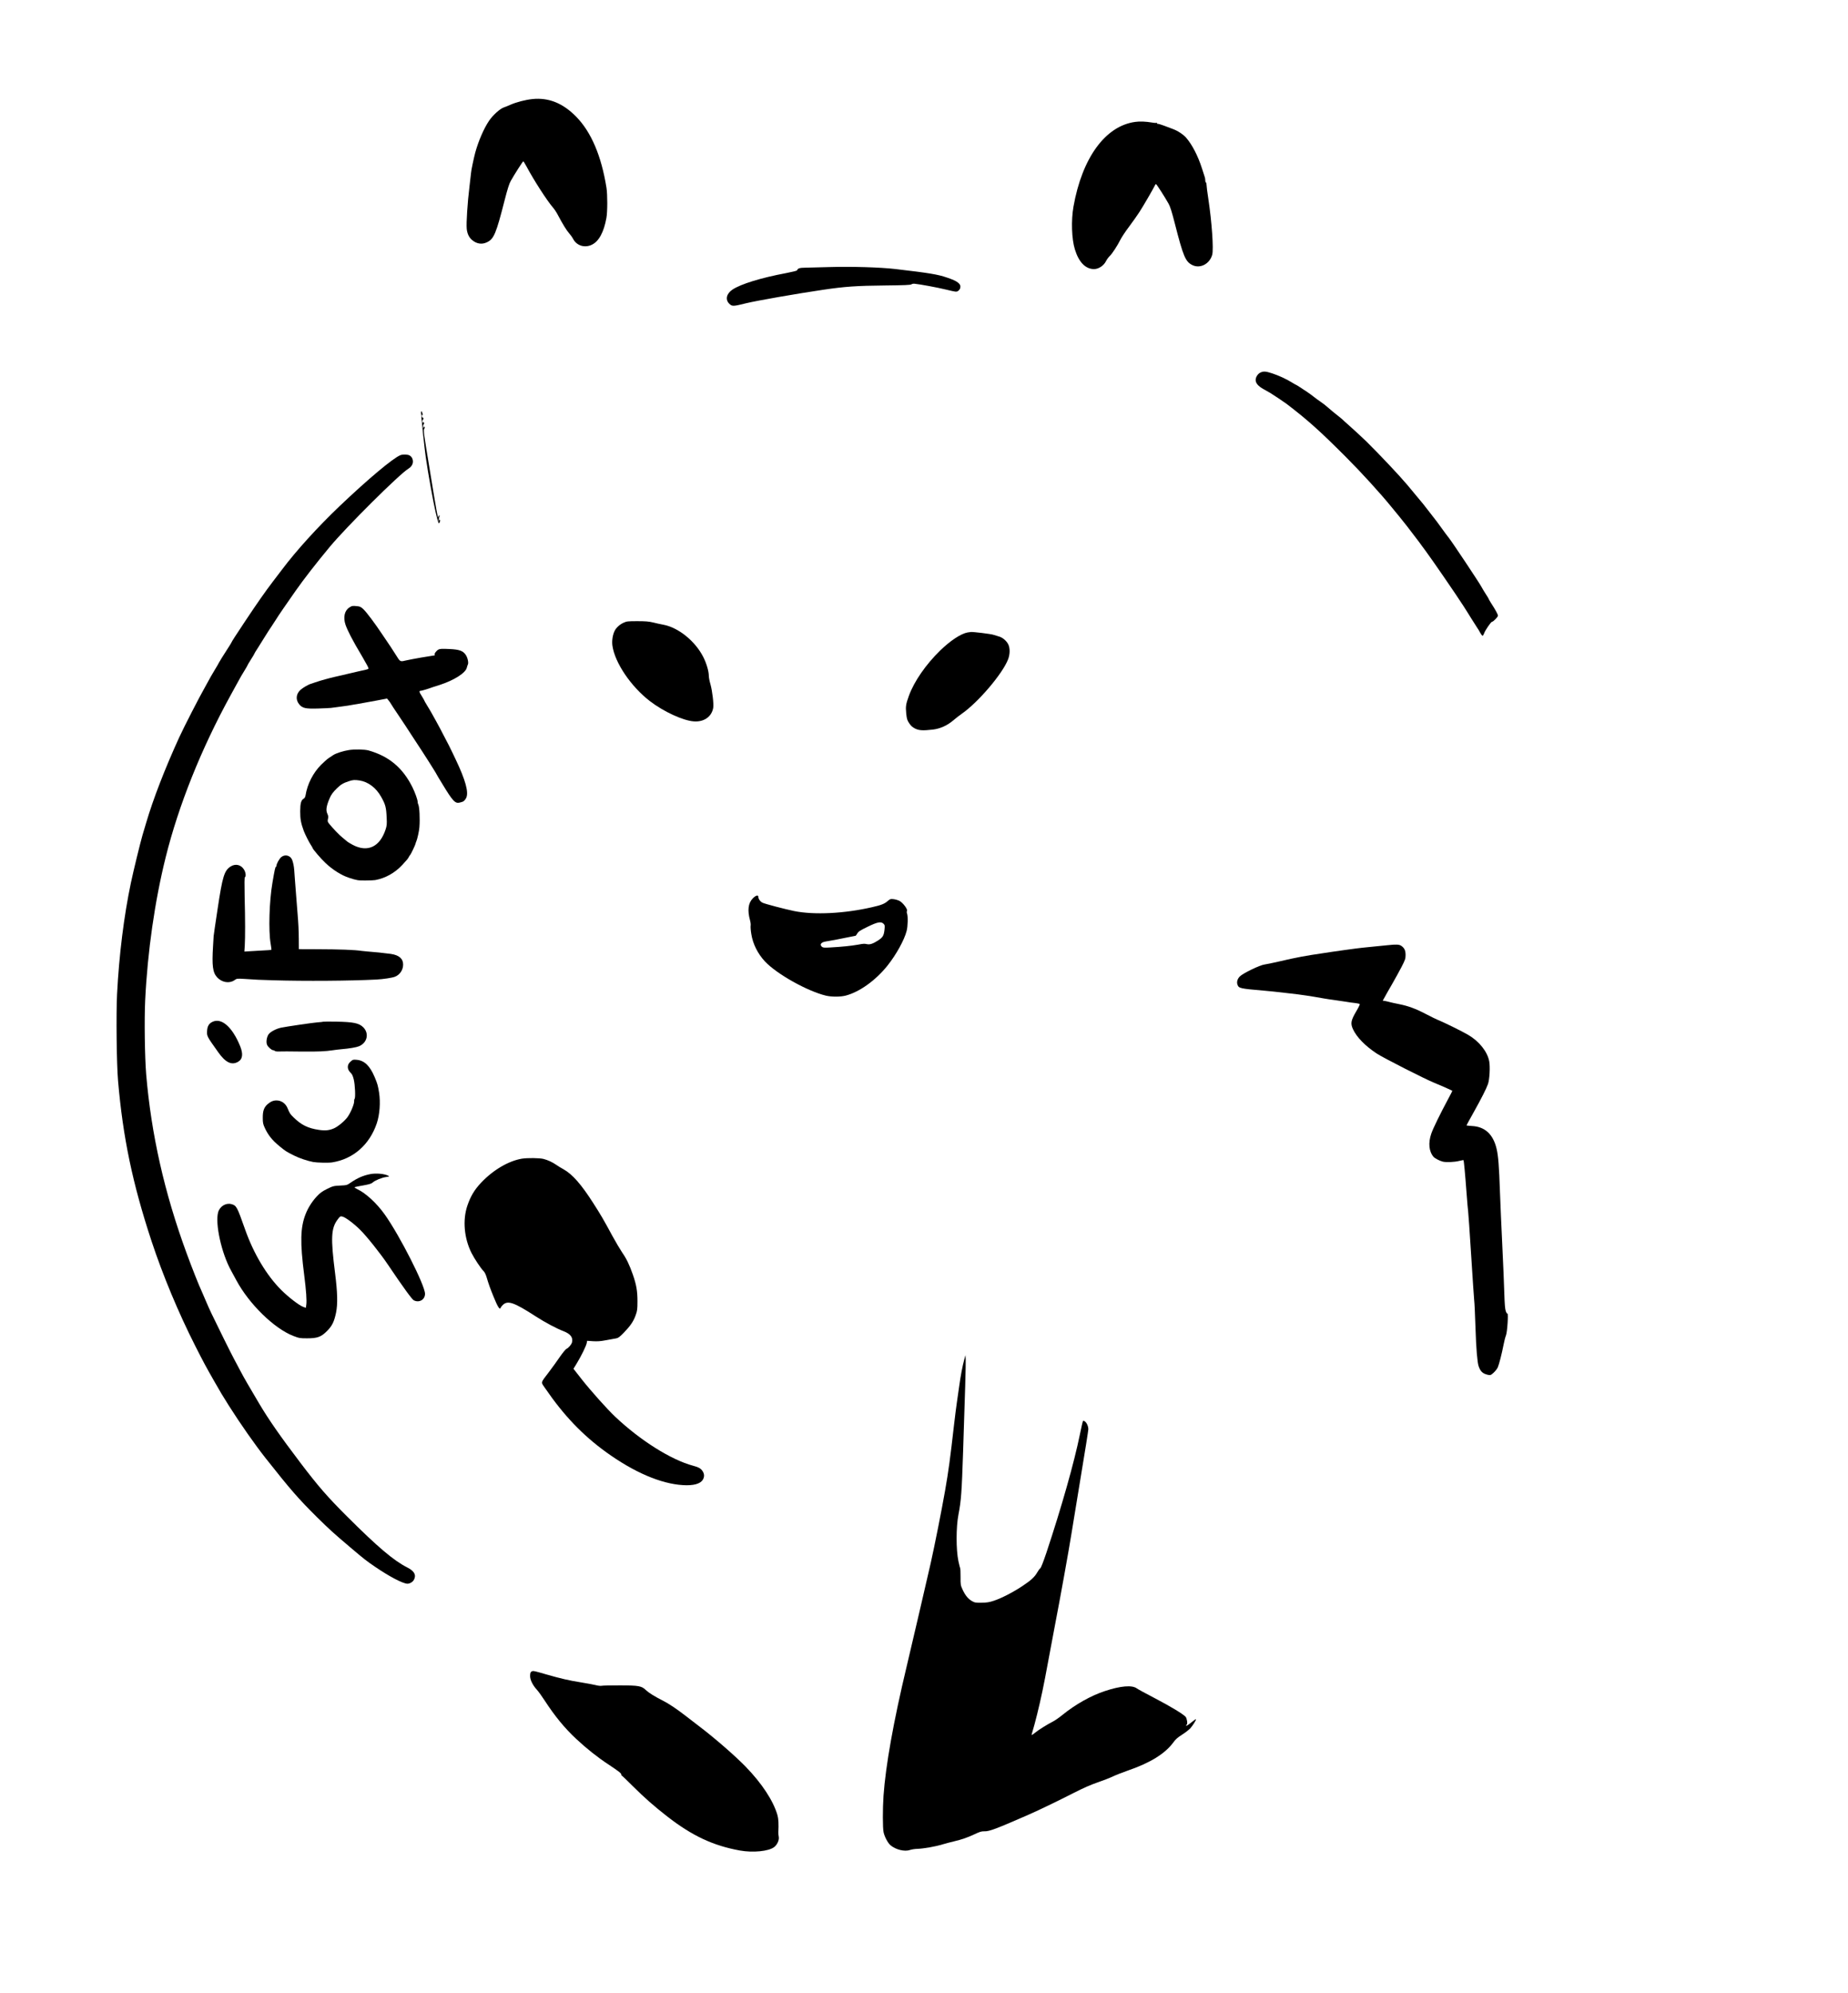
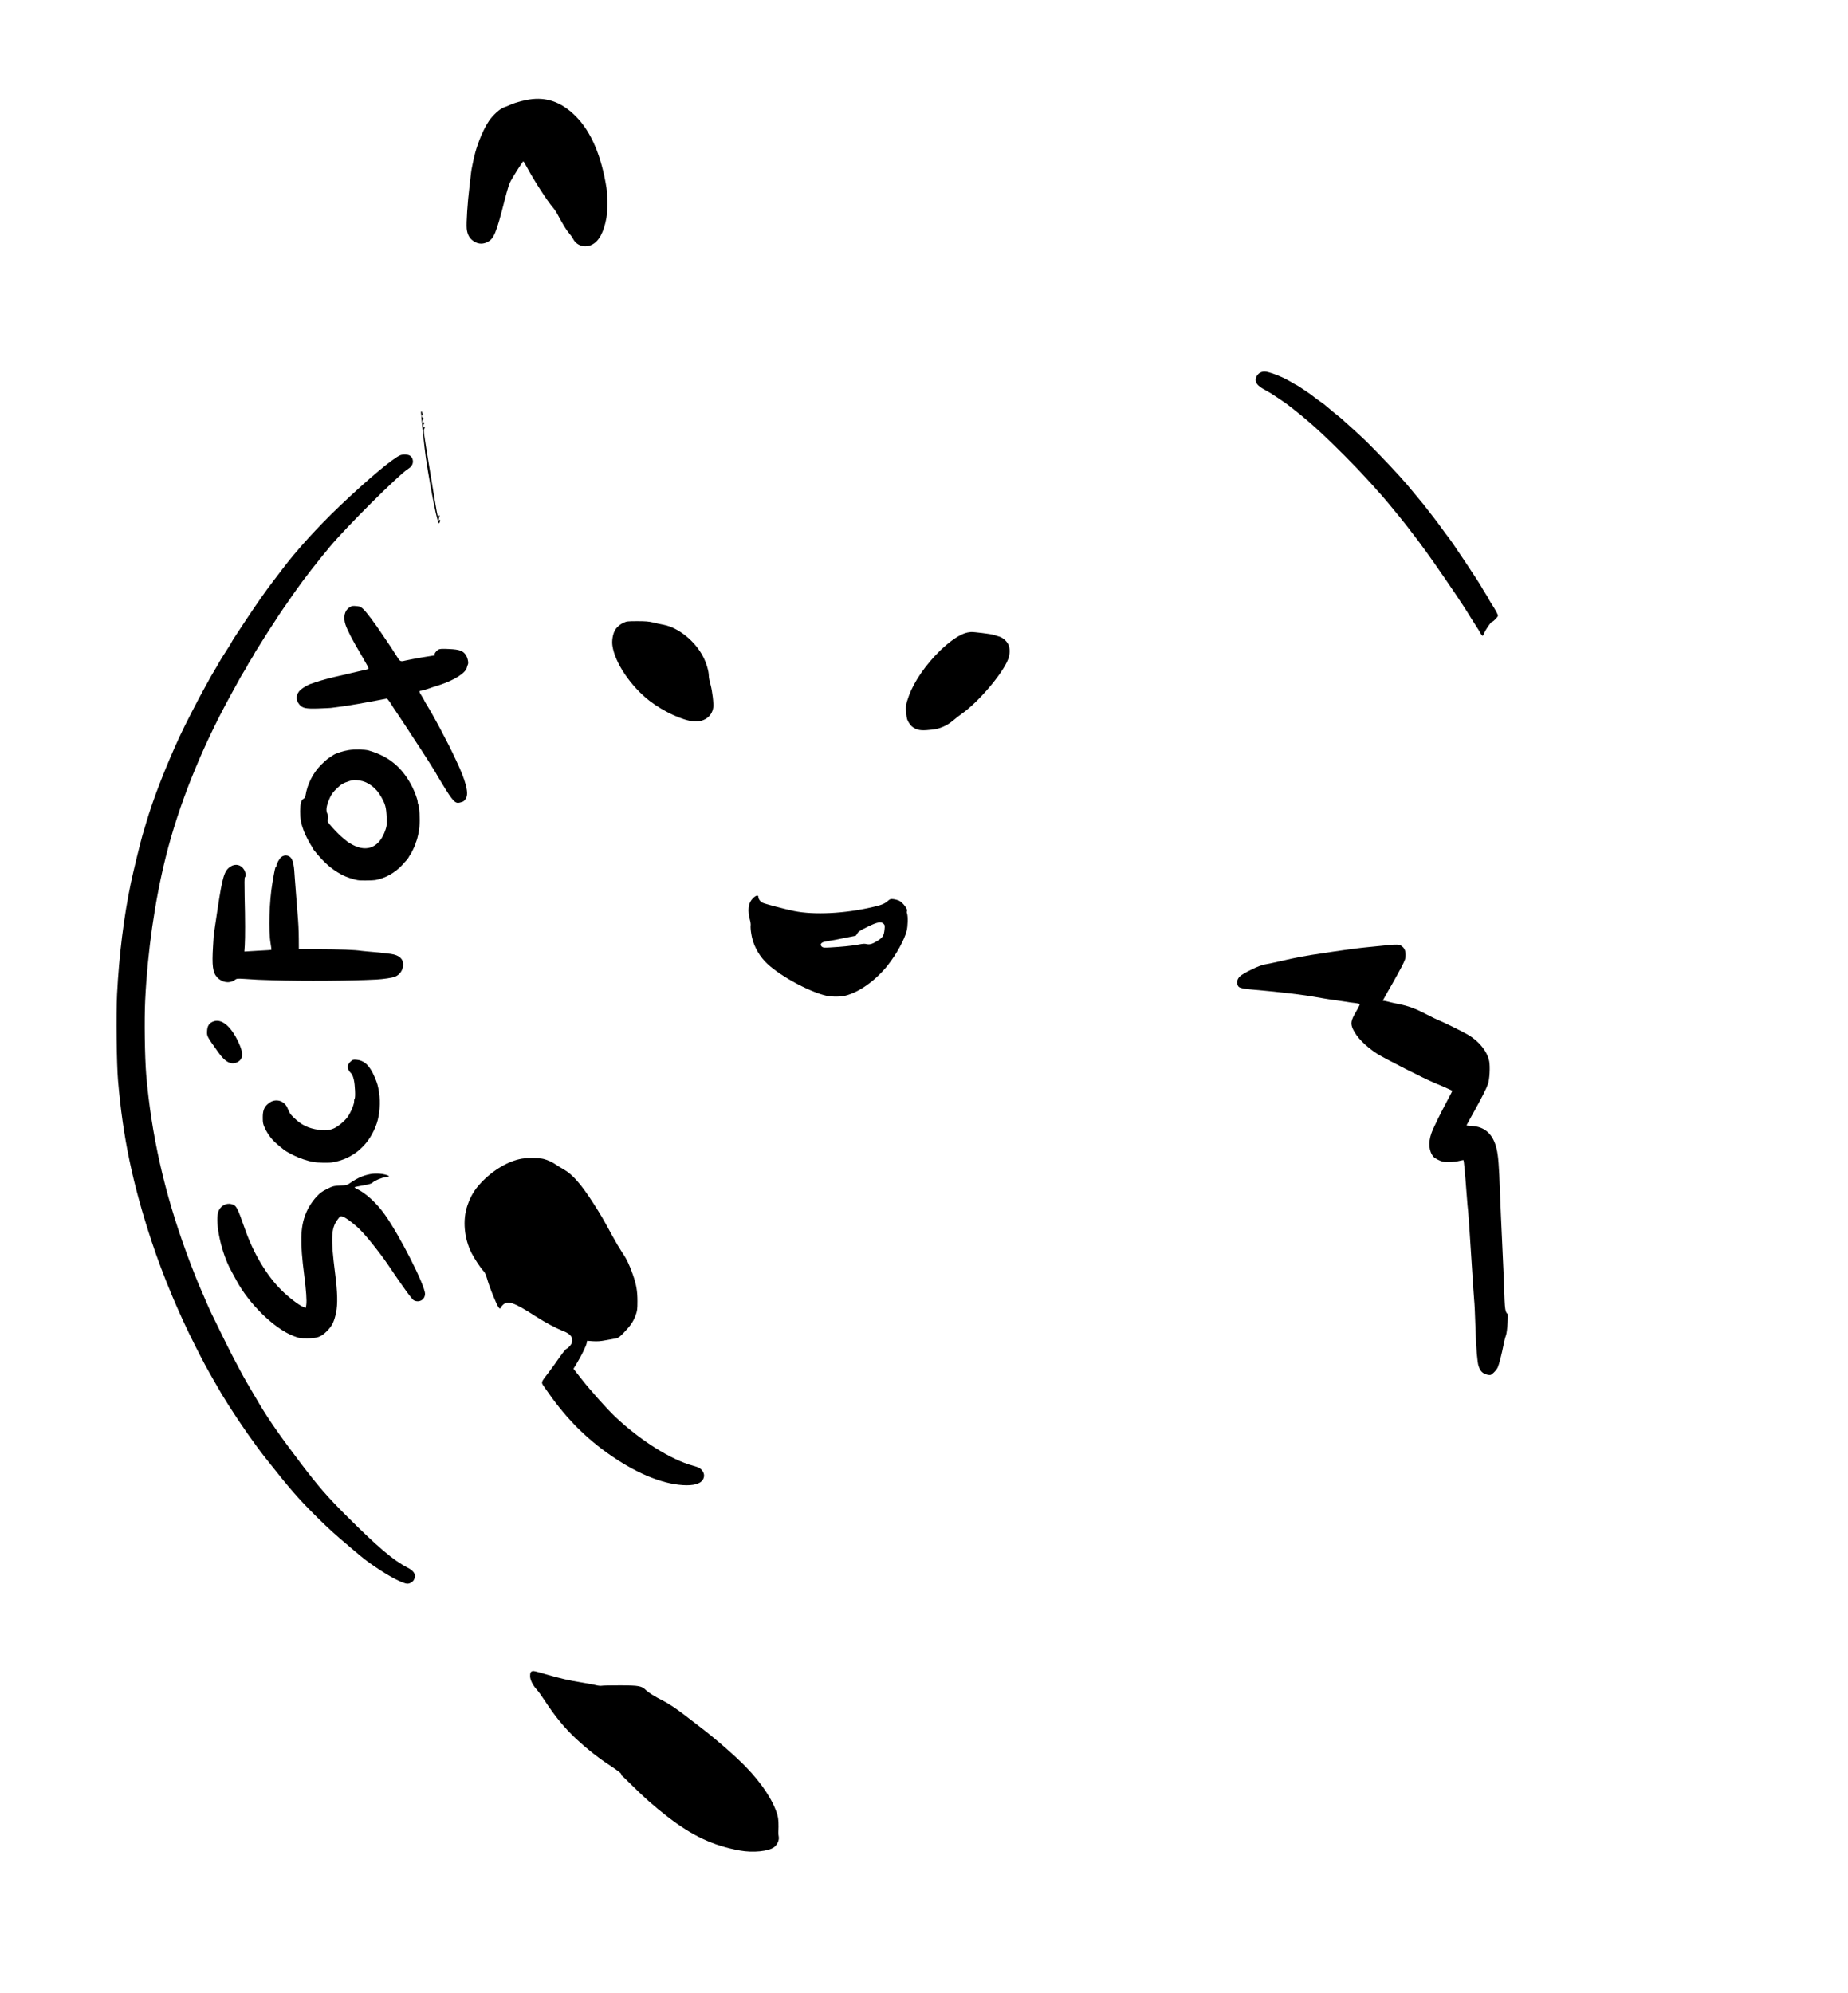
<svg xmlns="http://www.w3.org/2000/svg" version="1.0" width="2761pt" height="2977pt" viewBox="0 0 2761 2977" preserveAspectRatio="xMidYMid meet">
  <g transform="translate(0,2977) scale(0.1,-0.1)" fill="#000000" stroke="none">
    <path d="M7954 28290 c-109 -12 -241 -46 -335 -88 -24 -11 -66 -28 -92 -37 -59 -21 -162 -114 -220 -199 -78 -115 -159 -303 -207 -477 -21 -79 -62 -273 -62 -299 0 -8 -11 -102 -24 -209 -29 -233 -49 -542 -41 -628 7 -73 34 -130 79 -168 69 -59 149 -71 224 -34 103 49 136 128 263 626 43 168 68 248 92 290 54 97 180 293 187 293 4 0 24 -33 46 -73 114 -213 307 -513 401 -622 19 -22 49 -67 66 -100 72 -137 136 -241 171 -279 21 -23 48 -61 61 -86 53 -101 174 -138 280 -86 105 51 178 186 217 399 17 92 17 352 1 452 -76 475 -227 830 -450 1059 -199 204 -412 291 -657 266z" />
-     <path d="M16962 27949 c-447 -59 -795 -537 -924 -1267 -36 -206 -27 -482 21 -637 58 -191 159 -295 286 -295 68 0 145 50 179 118 13 26 38 60 56 77 37 35 114 153 160 245 18 36 76 124 130 195 53 72 122 168 152 215 59 91 208 348 229 393 7 15 16 27 20 27 8 0 131 -191 188 -293 24 -42 49 -122 92 -290 128 -501 160 -577 265 -628 116 -56 258 19 295 155 23 82 -6 492 -58 836 -15 96 -27 191 -27 212 -1 20 -4 34 -8 31 -5 -2 -9 8 -10 24 -1 33 -3 42 -10 63 -3 8 -22 67 -42 130 -58 181 -146 351 -234 452 -45 51 -127 105 -202 132 -36 13 -96 36 -133 50 -37 14 -77 26 -88 26 -13 0 -18 4 -13 12 4 7 3 8 -4 4 -7 -4 -38 -3 -69 3 -95 16 -184 20 -251 10z" />
-     <path d="M12385 25780 c-137 -4 -294 -8 -347 -9 -94 -1 -119 -9 -130 -41 -1 -5 -75 -23 -163 -40 -374 -70 -676 -163 -801 -246 -90 -60 -111 -149 -50 -210 44 -44 57 -43 255 6 157 38 743 141 1150 201 325 48 501 60 920 64 289 3 387 7 398 17 9 7 30 11 47 9 83 -8 337 -55 473 -88 145 -35 152 -36 177 -20 14 10 29 29 32 43 16 62 -36 103 -197 157 -140 48 -262 68 -774 128 -226 26 -652 39 -990 29z" />
    <path d="M18833 24205 c-39 -17 -73 -68 -73 -111 0 -49 38 -93 120 -139 41 -23 86 -48 99 -56 34 -20 211 -138 241 -161 318 -243 498 -404 890 -797 227 -227 516 -544 679 -745 31 -38 82 -101 115 -140 32 -39 83 -104 115 -144 128 -167 153 -199 184 -241 17 -25 60 -82 94 -128 97 -131 455 -651 564 -821 31 -48 87 -136 124 -197 37 -60 76 -121 86 -135 11 -14 30 -47 44 -73 15 -27 31 -47 37 -45 5 2 16 20 23 40 14 41 101 168 115 168 19 0 90 73 90 92 0 19 -34 82 -107 195 -18 29 -33 55 -33 59 0 3 -20 36 -45 74 -24 38 -52 84 -61 102 -28 55 -437 669 -485 729 -24 30 -68 89 -97 130 -53 76 -102 140 -207 274 -33 42 -71 91 -85 109 -14 18 -61 74 -105 126 -43 52 -104 124 -133 160 -110 131 -401 440 -608 645 -48 47 -245 229 -289 266 -22 19 -47 41 -55 50 -8 9 -49 43 -90 75 -41 32 -102 82 -134 111 -32 29 -84 70 -115 90 -31 21 -76 54 -101 74 -25 20 -70 53 -100 73 -30 20 -79 52 -108 71 -29 19 -54 35 -57 35 -3 0 -33 17 -67 38 -87 53 -185 98 -288 133 -98 32 -130 35 -177 14z" />
    <path d="M6290 23604 c0 -36 55 -557 71 -664 33 -234 115 -688 150 -834 40 -162 42 -168 56 -142 8 14 11 32 6 39 -5 8 -10 4 -15 -13 -6 -20 -7 -18 -4 10 2 19 7 43 11 53 4 9 3 17 -3 17 -6 0 -12 -12 -14 -27 -4 -34 -26 89 -122 677 -98 594 -102 626 -87 644 7 8 9 21 5 27 -5 9 -10 7 -15 -7 -6 -15 -8 -12 -8 13 -1 17 4 33 10 35 5 2 7 11 3 22 -5 14 -9 15 -15 4 -6 -9 -9 -5 -9 14 0 14 5 28 11 30 5 2 7 11 4 21 -4 9 -11 14 -16 11 -5 -3 -9 7 -9 23 0 22 2 25 10 13 8 -11 9 -7 4 15 -9 43 -24 55 -24 19z" />
    <path d="M5982 22970 c-111 -45 -481 -355 -907 -760 -330 -315 -648 -665 -862 -950 -40 -52 -100 -132 -135 -177 -115 -151 -230 -315 -415 -593 -142 -213 -200 -304 -204 -316 -2 -6 -21 -38 -42 -70 -86 -133 -139 -219 -145 -232 -3 -8 -34 -62 -70 -121 -35 -58 -72 -122 -81 -141 -10 -19 -36 -66 -58 -105 -84 -147 -313 -593 -385 -750 -212 -464 -389 -919 -495 -1280 -20 -66 -44 -149 -55 -185 -34 -118 -135 -532 -172 -708 -105 -499 -177 -1079 -207 -1664 -15 -297 -7 -1047 15 -1298 73 -846 216 -1531 501 -2395 169 -510 401 -1067 651 -1560 127 -250 152 -297 279 -520 102 -179 129 -224 225 -376 171 -270 389 -581 545 -779 380 -481 491 -608 774 -889 187 -184 242 -234 491 -445 218 -185 239 -201 375 -294 208 -143 417 -252 482 -252 37 0 81 27 98 60 37 71 4 130 -99 182 -204 103 -443 306 -901 763 -293 292 -433 454 -692 795 -310 409 -477 649 -620 890 -154 260 -227 385 -274 475 -29 55 -74 141 -101 190 -47 87 -246 489 -340 685 -25 52 -64 140 -87 195 -23 55 -48 114 -56 130 -43 91 -145 348 -228 575 -331 902 -527 1772 -603 2670 -21 259 -29 814 -15 1105 35 726 144 1487 307 2140 193 775 529 1615 966 2412 45 81 92 168 106 193 41 77 74 133 114 197 21 34 38 65 38 68 0 3 23 41 50 84 28 43 50 81 50 84 0 4 21 40 48 80 26 41 74 118 107 171 33 54 82 130 109 169 26 40 55 85 65 100 19 34 152 227 288 421 131 186 301 404 508 654 244 295 1043 1090 1178 1171 62 38 83 101 53 160 -8 15 -26 32 -41 39 -30 14 -100 15 -133 2z" />
    <path d="M5219 20694 c-71 -45 -94 -146 -57 -257 11 -34 46 -112 78 -173 51 -97 85 -157 177 -312 12 -20 25 -44 29 -52 4 -8 21 -37 36 -63 16 -27 26 -52 23 -57 -3 -5 -20 -11 -38 -15 -41 -9 -184 -41 -266 -61 -36 -9 -72 -17 -80 -19 -9 -2 -38 -9 -66 -15 -27 -6 -57 -13 -65 -15 -24 -5 -92 -23 -132 -34 -21 -6 -53 -15 -70 -20 -18 -5 -53 -16 -78 -25 -25 -9 -52 -18 -61 -21 -36 -8 -122 -58 -159 -91 -68 -62 -76 -148 -19 -217 47 -58 97 -68 285 -62 87 3 173 7 189 9 68 9 123 17 165 22 41 4 133 19 185 29 11 2 34 6 50 8 45 8 268 48 280 51 6 1 43 9 84 16 l74 14 21 -26 c12 -14 29 -38 38 -54 24 -39 31 -51 123 -187 44 -65 85 -126 90 -135 6 -10 50 -78 99 -152 125 -190 206 -315 252 -388 21 -34 51 -82 66 -105 15 -23 32 -51 38 -62 5 -11 20 -37 32 -57 13 -21 43 -70 67 -110 155 -257 193 -297 261 -278 17 5 34 10 38 11 19 4 41 27 57 58 41 81 -10 267 -155 571 -17 36 -37 79 -45 95 -18 41 -91 184 -137 270 -21 39 -44 84 -52 100 -8 17 -34 64 -57 105 -23 41 -51 91 -61 110 -23 41 -31 56 -80 136 -21 34 -38 64 -38 67 0 4 -18 34 -39 69 -40 62 -43 78 -14 78 14 0 112 29 178 54 17 6 32 11 35 11 3 1 37 11 75 24 213 70 384 179 400 258 4 15 10 36 15 45 14 25 -3 102 -31 144 -42 62 -95 81 -247 88 -106 5 -138 4 -161 -8 -32 -17 -65 -62 -56 -76 3 -6 3 -10 -2 -11 -10 -1 -14 -2 -203 -33 -85 -15 -182 -33 -216 -41 -93 -23 -94 -23 -144 57 -25 40 -66 104 -92 143 -26 38 -82 122 -125 185 -111 167 -234 331 -283 378 -36 34 -51 42 -94 46 -70 7 -77 6 -117 -20z" />
    <path d="M9315 20466 c-55 -25 -107 -72 -130 -117 -31 -59 -46 -153 -35 -226 36 -254 276 -609 559 -827 204 -157 494 -291 656 -303 153 -12 269 70 291 204 9 59 -14 252 -41 348 -14 47 -25 105 -25 129 0 69 -36 190 -85 285 -121 235 -368 434 -590 477 -44 8 -116 24 -159 35 -62 15 -115 19 -235 19 -142 0 -160 -2 -206 -24z" />
    <path d="M14455 20321 c-99 -18 -255 -121 -409 -270 -214 -209 -387 -459 -466 -674 -46 -128 -51 -160 -41 -262 9 -86 14 -104 45 -150 25 -39 49 -59 87 -79 60 -29 113 -33 264 -16 112 13 220 62 315 144 36 30 88 72 117 91 245 169 611 599 694 814 30 77 31 172 1 228 -27 52 -85 100 -137 114 -22 6 -60 18 -85 26 -37 12 -301 45 -335 41 -5 0 -28 -4 -50 -7z" />
    <path d="M5210 18564 c-83 -13 -191 -48 -230 -74 -14 -9 -44 -29 -67 -44 -23 -15 -73 -59 -112 -98 -122 -121 -209 -291 -236 -460 -4 -23 -14 -42 -25 -48 -41 -22 -54 -68 -55 -190 0 -119 11 -177 54 -295 20 -52 76 -164 102 -203 16 -24 29 -46 29 -50 0 -15 123 -159 192 -224 107 -102 241 -186 353 -222 117 -38 135 -41 245 -40 63 0 129 3 145 6 151 27 295 107 405 226 75 81 83 90 100 123 7 13 16 26 20 29 9 7 80 158 80 171 0 5 4 17 9 27 14 28 43 156 47 213 10 127 1 307 -17 341 -5 9 -9 26 -9 38 0 32 -38 137 -79 221 -145 290 -351 462 -656 548 -59 16 -209 19 -295 5z m162 -454 c129 -20 247 -109 323 -245 64 -114 75 -155 82 -312 5 -97 2 -120 -17 -178 -86 -258 -268 -343 -488 -228 -37 20 -74 42 -82 49 -8 8 -40 34 -70 58 -51 41 -140 133 -202 209 -24 30 -26 38 -18 73 7 31 5 47 -10 79 -24 51 -14 115 35 229 23 55 52 94 112 152 54 53 94 77 175 103 59 20 89 22 160 11z" />
    <path d="M4201 16964 c-29 -24 -71 -101 -71 -130 0 -8 -4 -14 -8 -14 -9 0 -20 -51 -52 -240 -47 -272 -60 -715 -27 -905 8 -49 14 -92 12 -94 -4 -4 -34 -6 -220 -16 -66 -3 -134 -7 -152 -9 l-32 -2 6 90 c7 122 7 392 -2 732 -4 198 -3 284 4 289 20 11 12 74 -14 115 -46 73 -128 91 -201 44 -93 -61 -120 -147 -193 -634 -32 -212 -59 -394 -59 -405 0 -11 -4 -78 -9 -150 -18 -295 -5 -394 62 -467 71 -76 181 -94 256 -43 38 27 39 27 156 20 190 -13 198 -13 428 -20 469 -14 1150 -9 1540 11 105 6 232 25 276 42 72 28 121 100 122 180 1 89 -60 143 -184 161 -83 12 -267 31 -347 36 -30 2 -70 6 -90 9 -103 16 -326 24 -667 25 l-270 1 -1 153 c-1 134 -6 234 -19 387 -6 70 -14 168 -20 255 -6 85 -10 132 -20 260 -4 44 -8 100 -9 125 -4 58 -16 117 -32 156 -28 66 -108 85 -163 38z" />
    <path d="M11245 16346 c-67 -69 -80 -178 -39 -325 8 -29 12 -65 9 -80 -3 -15 1 -72 10 -126 23 -147 96 -293 204 -409 178 -189 635 -445 913 -511 83 -19 215 -19 292 1 206 53 449 227 626 449 130 163 250 381 285 515 19 71 22 220 7 261 -6 15 -6 32 -1 41 13 23 -62 123 -112 149 -22 11 -62 23 -89 26 -45 5 -52 3 -86 -27 -49 -43 -97 -62 -234 -93 -417 -96 -865 -118 -1164 -58 -136 28 -442 108 -474 125 -34 17 -62 57 -62 86 0 35 -40 24 -85 -24z m1956 -377 c19 -19 20 -28 14 -88 -10 -89 -25 -115 -96 -161 -74 -48 -121 -64 -162 -56 -48 9 -45 10 -145 -8 -97 -17 -230 -31 -411 -41 -89 -5 -106 -3 -122 11 -37 34 -11 68 61 79 67 10 191 33 323 61 64 13 119 24 121 24 2 0 13 16 25 35 16 29 44 46 153 99 149 73 202 82 239 45z" />
    <path d="M20740 15650 c-36 -4 -144 -15 -240 -24 -96 -9 -204 -21 -240 -26 -36 -5 -119 -16 -185 -25 -66 -9 -145 -20 -175 -25 -30 -5 -86 -13 -125 -19 -269 -39 -413 -66 -655 -123 -96 -22 -200 -44 -231 -48 -68 -9 -316 -129 -365 -177 -37 -37 -50 -85 -35 -125 20 -53 36 -57 396 -88 102 -9 152 -14 385 -41 164 -18 311 -40 500 -74 41 -7 116 -19 165 -25 50 -7 126 -18 170 -25 44 -8 108 -17 143 -20 34 -4 65 -11 68 -16 3 -5 -22 -56 -56 -113 -77 -132 -85 -177 -46 -261 55 -120 183 -251 356 -365 97 -64 729 -385 855 -435 62 -24 265 -114 273 -120 2 -2 -24 -54 -58 -116 -122 -227 -230 -448 -256 -525 -48 -140 -35 -268 35 -348 19 -21 93 -60 136 -70 50 -13 178 -7 244 10 35 8 64 14 66 12 6 -6 24 -192 45 -478 11 -146 22 -276 25 -290 3 -14 23 -308 45 -655 22 -346 42 -648 45 -670 5 -41 12 -182 20 -425 9 -291 27 -504 46 -559 28 -81 61 -112 138 -130 39 -8 43 -7 86 31 24 22 53 58 63 81 19 44 60 202 88 347 9 47 24 105 34 130 20 51 38 336 21 326 -5 -3 -16 13 -24 36 -11 31 -17 105 -22 268 -3 124 -17 446 -30 715 -13 270 -29 630 -35 800 -13 382 -25 536 -50 642 -51 217 -174 331 -367 341 -46 3 -83 7 -83 9 0 2 44 84 99 181 127 228 195 362 222 437 24 70 34 253 19 338 -27 146 -149 299 -315 397 -91 53 -360 186 -448 221 -26 10 -107 50 -180 88 -154 81 -267 123 -410 151 -56 11 -115 24 -132 29 -16 5 -47 12 -68 16 l-38 6 29 52 c15 29 64 115 109 192 44 77 108 193 142 258 55 108 61 124 61 180 0 69 -18 106 -66 138 -31 20 -75 22 -194 9z" />
    <path d="M3172 14503 c-51 -25 -75 -66 -78 -136 -4 -78 -4 -78 167 -318 107 -151 197 -196 292 -144 71 38 83 115 36 233 -117 289 -280 433 -417 365z" />
-     <path d="M4829 14506 c-2 -2 -43 -7 -90 -10 -67 -5 -462 -63 -539 -79 -75 -16 -161 -62 -188 -100 -28 -42 -39 -117 -22 -156 13 -32 69 -81 92 -81 8 0 18 -4 24 -10 5 -5 28 -10 49 -9 70 2 145 2 370 -1 222 -2 339 3 450 20 33 5 89 12 125 15 120 10 225 28 265 45 124 53 153 194 60 285 -63 60 -144 77 -396 82 -107 2 -197 1 -200 -1z" />
    <path d="M5238 13911 c-58 -50 -55 -118 7 -175 15 -13 29 -46 40 -91 20 -80 28 -274 13 -292 -5 -6 -8 -20 -7 -30 6 -38 -50 -174 -99 -242 -42 -58 -140 -140 -200 -167 -72 -32 -132 -38 -227 -24 -163 24 -263 73 -378 186 -52 50 -59 61 -92 141 -29 69 -92 113 -164 113 -49 0 -88 -17 -134 -57 -53 -47 -72 -101 -71 -203 0 -73 4 -94 31 -152 49 -106 111 -183 213 -267 95 -78 101 -83 225 -145 77 -39 200 -80 285 -96 53 -10 228 -14 280 -6 317 49 562 264 670 586 43 129 56 310 34 455 -17 107 -25 136 -67 235 -71 168 -153 247 -268 257 -51 5 -58 3 -91 -26z" />
    <path d="M7798 12460 c-201 -34 -429 -168 -609 -358 -100 -105 -159 -204 -207 -346 -72 -214 -48 -486 63 -706 41 -82 144 -237 179 -269 17 -16 34 -51 47 -95 25 -87 56 -174 103 -288 61 -151 93 -202 105 -167 2 7 16 26 31 41 75 75 166 44 498 -171 137 -88 303 -177 417 -221 99 -39 139 -93 121 -164 -8 -32 -53 -85 -81 -96 -13 -5 -58 -60 -101 -122 -42 -62 -116 -164 -163 -226 -129 -170 -123 -144 -56 -242 276 -404 558 -699 910 -954 415 -300 817 -473 1147 -493 156 -10 261 18 298 80 25 41 25 83 0 124 -26 43 -58 62 -143 85 -330 88 -791 378 -1166 733 -120 113 -366 389 -500 559 l-123 157 51 84 c65 106 139 258 147 301 l6 33 87 -6 c65 -4 114 -1 196 15 61 12 128 24 150 27 32 6 53 21 116 86 99 103 143 168 176 260 24 66 27 89 27 209 0 153 -16 247 -70 401 -49 140 -93 233 -157 325 -30 45 -96 155 -145 245 -144 266 -176 319 -289 496 -180 281 -310 429 -443 504 -34 18 -83 48 -108 66 -61 42 -124 71 -192 89 -58 15 -241 17 -322 4z" />
    <path d="M5531 12229 c-104 -20 -193 -59 -287 -124 -60 -42 -63 -42 -163 -47 -97 -5 -107 -7 -196 -51 -76 -38 -105 -60 -155 -114 -70 -76 -128 -169 -164 -261 -79 -200 -84 -424 -21 -912 29 -226 40 -382 31 -443 l-7 -46 -42 16 c-62 24 -217 144 -322 248 -220 218 -416 546 -544 910 -120 340 -128 355 -204 376 -83 22 -173 -33 -198 -122 -47 -171 51 -615 194 -872 19 -34 54 -98 77 -142 190 -355 564 -721 851 -833 89 -34 100 -36 209 -36 151 0 207 20 295 108 77 77 108 141 136 276 26 131 22 299 -15 591 -66 521 -60 667 37 798 35 48 42 53 69 47 46 -9 170 -101 268 -198 96 -94 303 -354 410 -513 234 -347 364 -526 392 -541 80 -42 168 9 168 97 0 126 -377 869 -601 1184 -119 168 -285 321 -412 380 -27 13 -44 25 -39 29 5 3 62 15 128 26 93 17 124 26 144 45 34 31 134 72 200 81 50 7 52 8 29 20 -57 29 -181 40 -268 23z" />
-     <path d="M14408 9465 c-27 -97 -56 -249 -78 -410 -11 -82 -27 -193 -35 -245 -8 -52 -26 -194 -40 -315 -61 -534 -83 -696 -136 -1000 -51 -291 -155 -815 -214 -1078 -58 -257 -290 -1252 -360 -1547 -197 -823 -313 -1477 -345 -1930 -13 -193 -13 -476 1 -542 14 -68 64 -162 103 -195 79 -67 212 -99 292 -71 22 8 72 16 110 17 93 3 270 34 374 66 47 14 123 34 170 45 123 29 202 57 310 107 77 37 105 45 145 44 74 -3 171 34 630 234 171 74 461 214 712 342 137 70 251 120 350 154 82 28 186 68 233 91 47 22 150 62 230 90 328 113 550 252 670 417 34 47 66 75 131 116 48 30 102 73 122 94 38 42 92 129 85 136 -3 3 -22 -10 -44 -28 -62 -51 -104 -78 -104 -68 0 5 5 13 11 17 15 9 2 94 -17 115 -37 42 -230 158 -454 275 -135 70 -260 138 -277 151 -70 51 -241 37 -473 -40 -208 -68 -440 -198 -635 -356 -49 -40 -112 -84 -140 -98 -88 -45 -217 -125 -273 -171 -37 -30 -52 -38 -49 -25 37 126 51 178 81 298 58 233 103 449 161 767 31 167 76 407 100 533 82 423 216 1168 251 1390 19 121 84 517 144 879 61 363 110 675 110 693 0 45 -23 97 -51 117 -18 12 -25 13 -30 3 -4 -6 -24 -93 -44 -192 -86 -424 -274 -1088 -504 -1780 -44 -130 -77 -215 -89 -225 -11 -8 -32 -37 -47 -64 -39 -67 -92 -116 -220 -201 -136 -91 -313 -182 -425 -219 -69 -23 -104 -29 -185 -30 -93 -1 -103 1 -148 27 -55 33 -98 86 -138 174 -27 59 -29 71 -28 183 0 65 -2 124 -5 129 -3 5 -15 53 -27 108 -36 172 -36 507 1 698 40 205 49 337 69 935 29 854 42 1312 39 1375 l-3 70 -17 -60z" />
    <path d="M7950 4802 c-23 -8 -30 -23 -30 -72 0 -57 39 -136 101 -204 25 -28 76 -98 113 -156 155 -238 299 -414 472 -576 158 -148 320 -276 484 -384 162 -108 193 -132 193 -153 0 -9 3 -15 6 -14 4 1 77 -69 163 -155 177 -176 319 -301 518 -456 370 -288 686 -436 1085 -508 194 -35 429 -12 511 51 46 35 78 106 69 153 -4 20 -7 51 -6 67 6 125 2 206 -14 260 -63 214 -230 469 -473 720 -156 161 -463 428 -683 595 -61 47 -157 120 -213 164 -135 105 -255 185 -346 231 -117 59 -204 113 -247 153 -68 65 -104 72 -388 73 -137 0 -262 -2 -276 -6 -14 -3 -52 0 -85 9 -32 8 -131 27 -219 41 -183 29 -307 58 -520 119 -179 52 -196 56 -215 48z" />
  </g>
</svg>